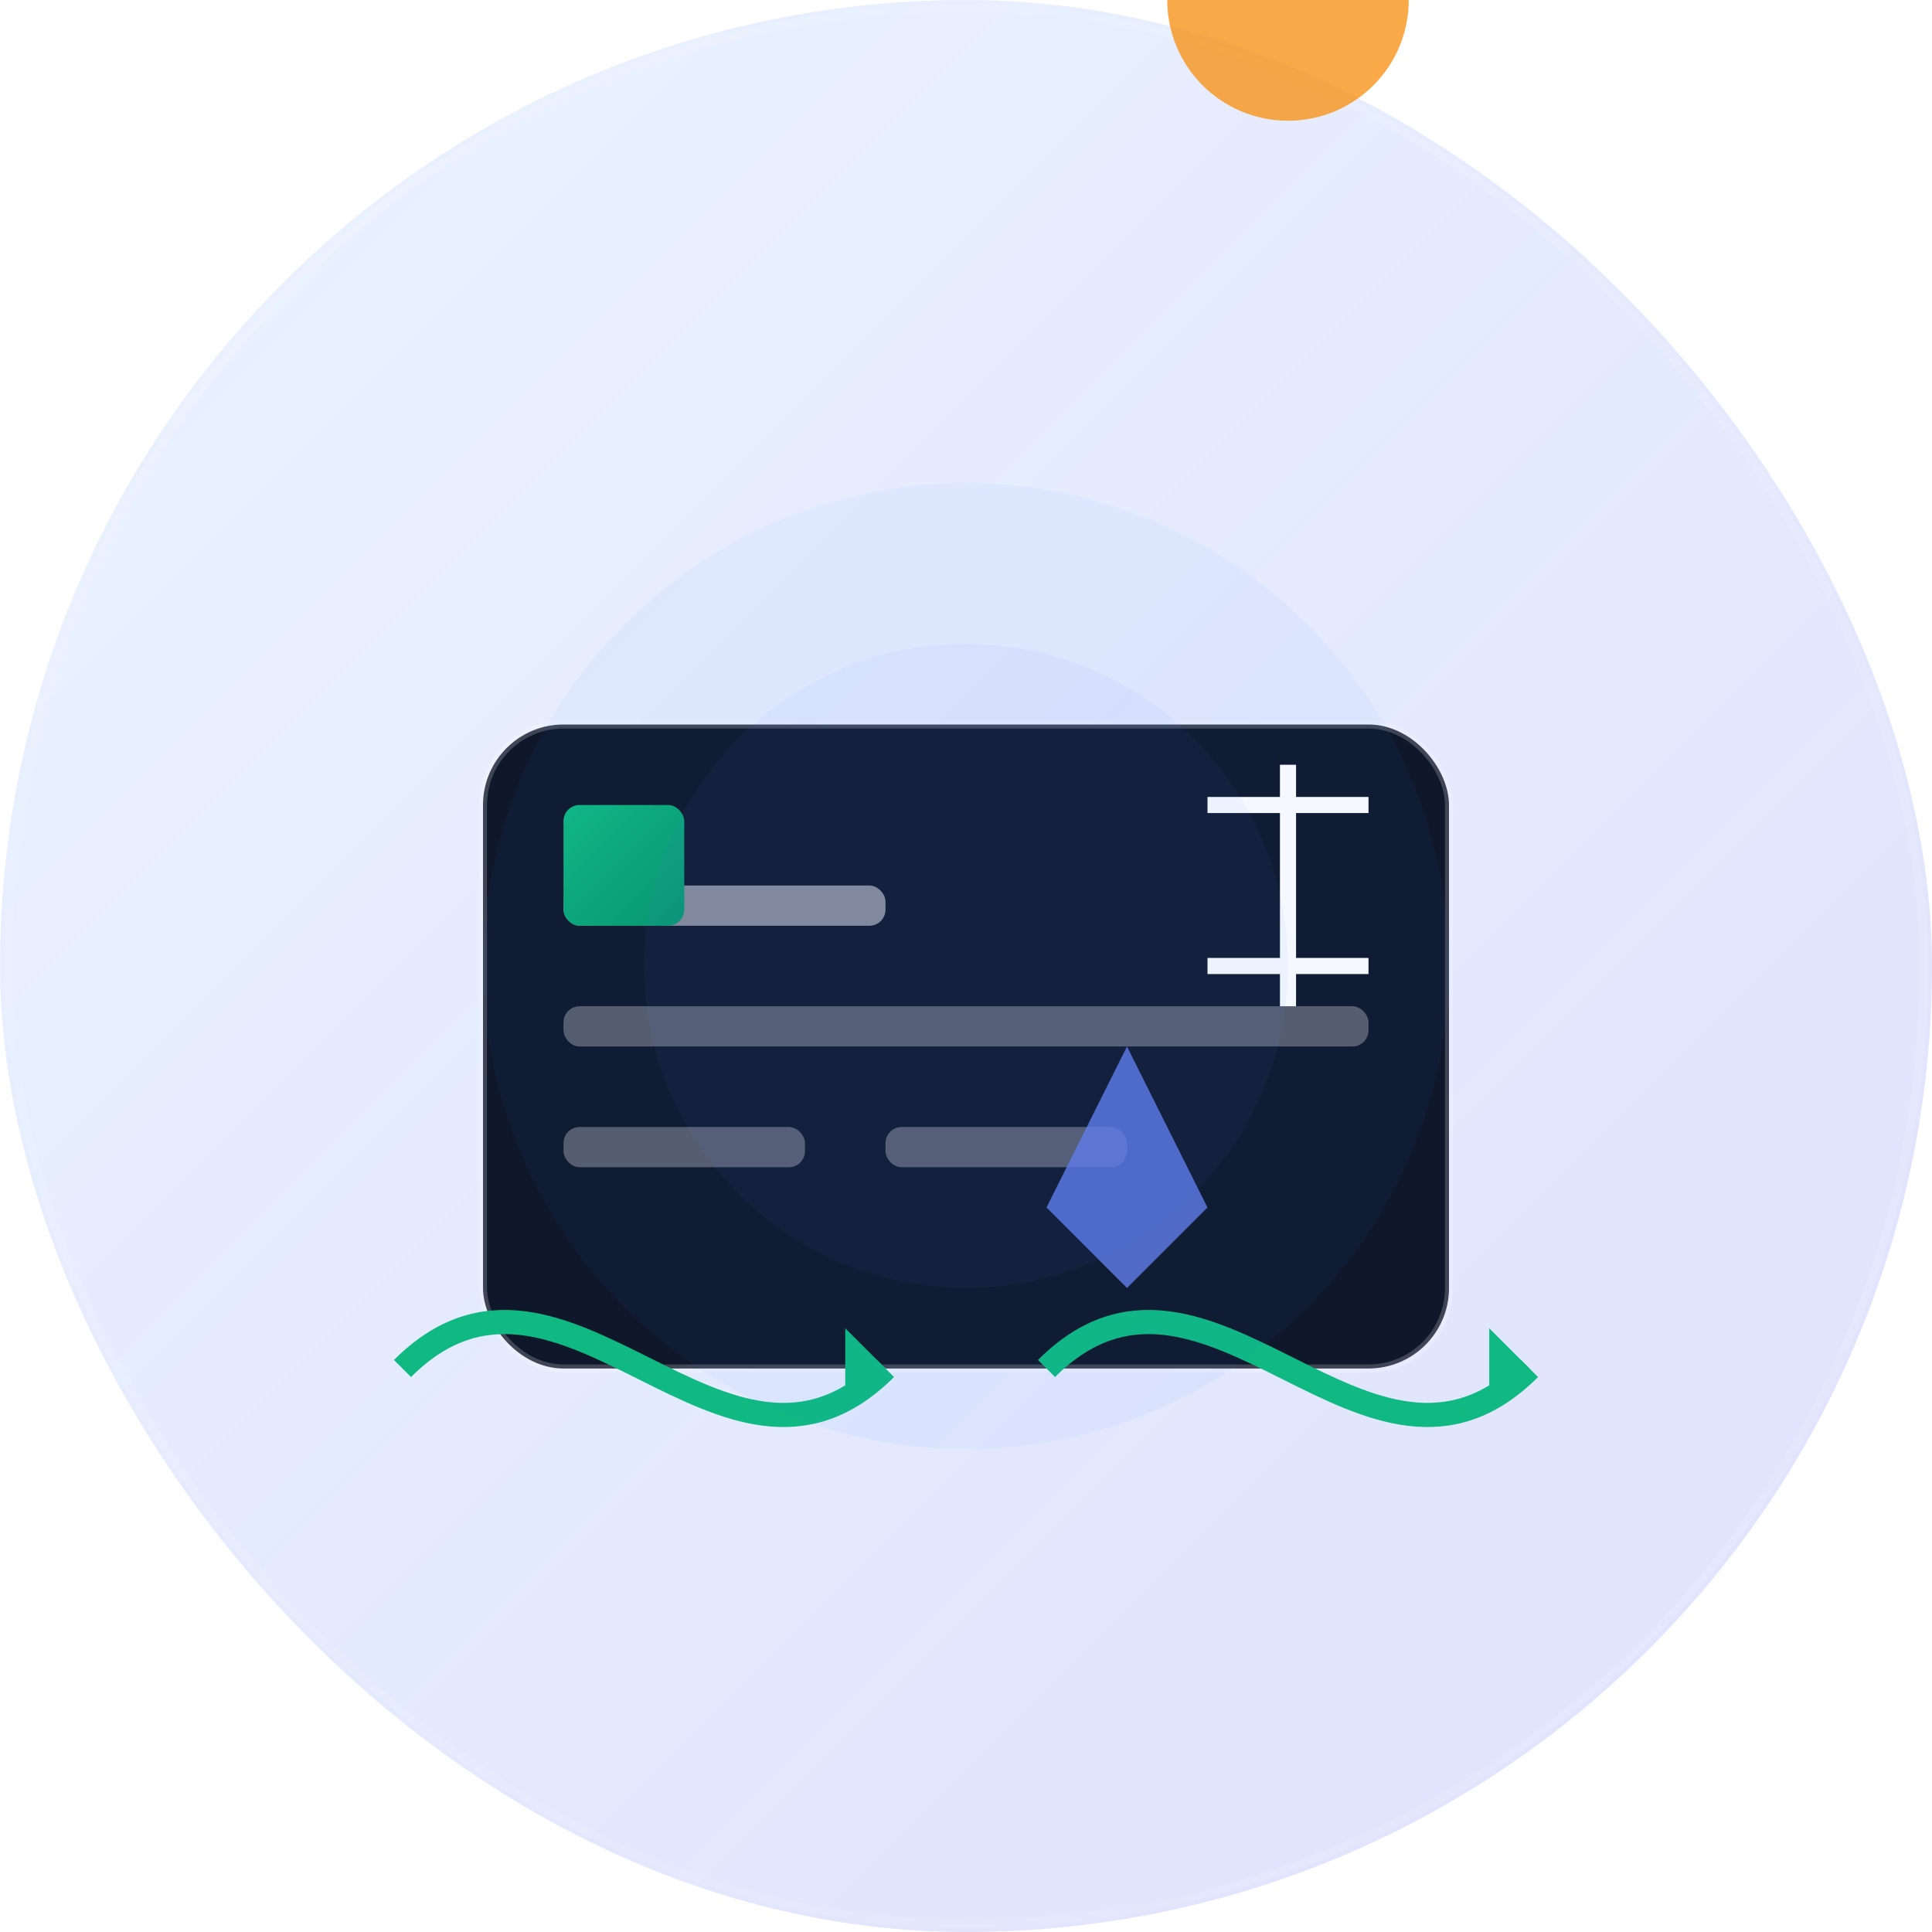
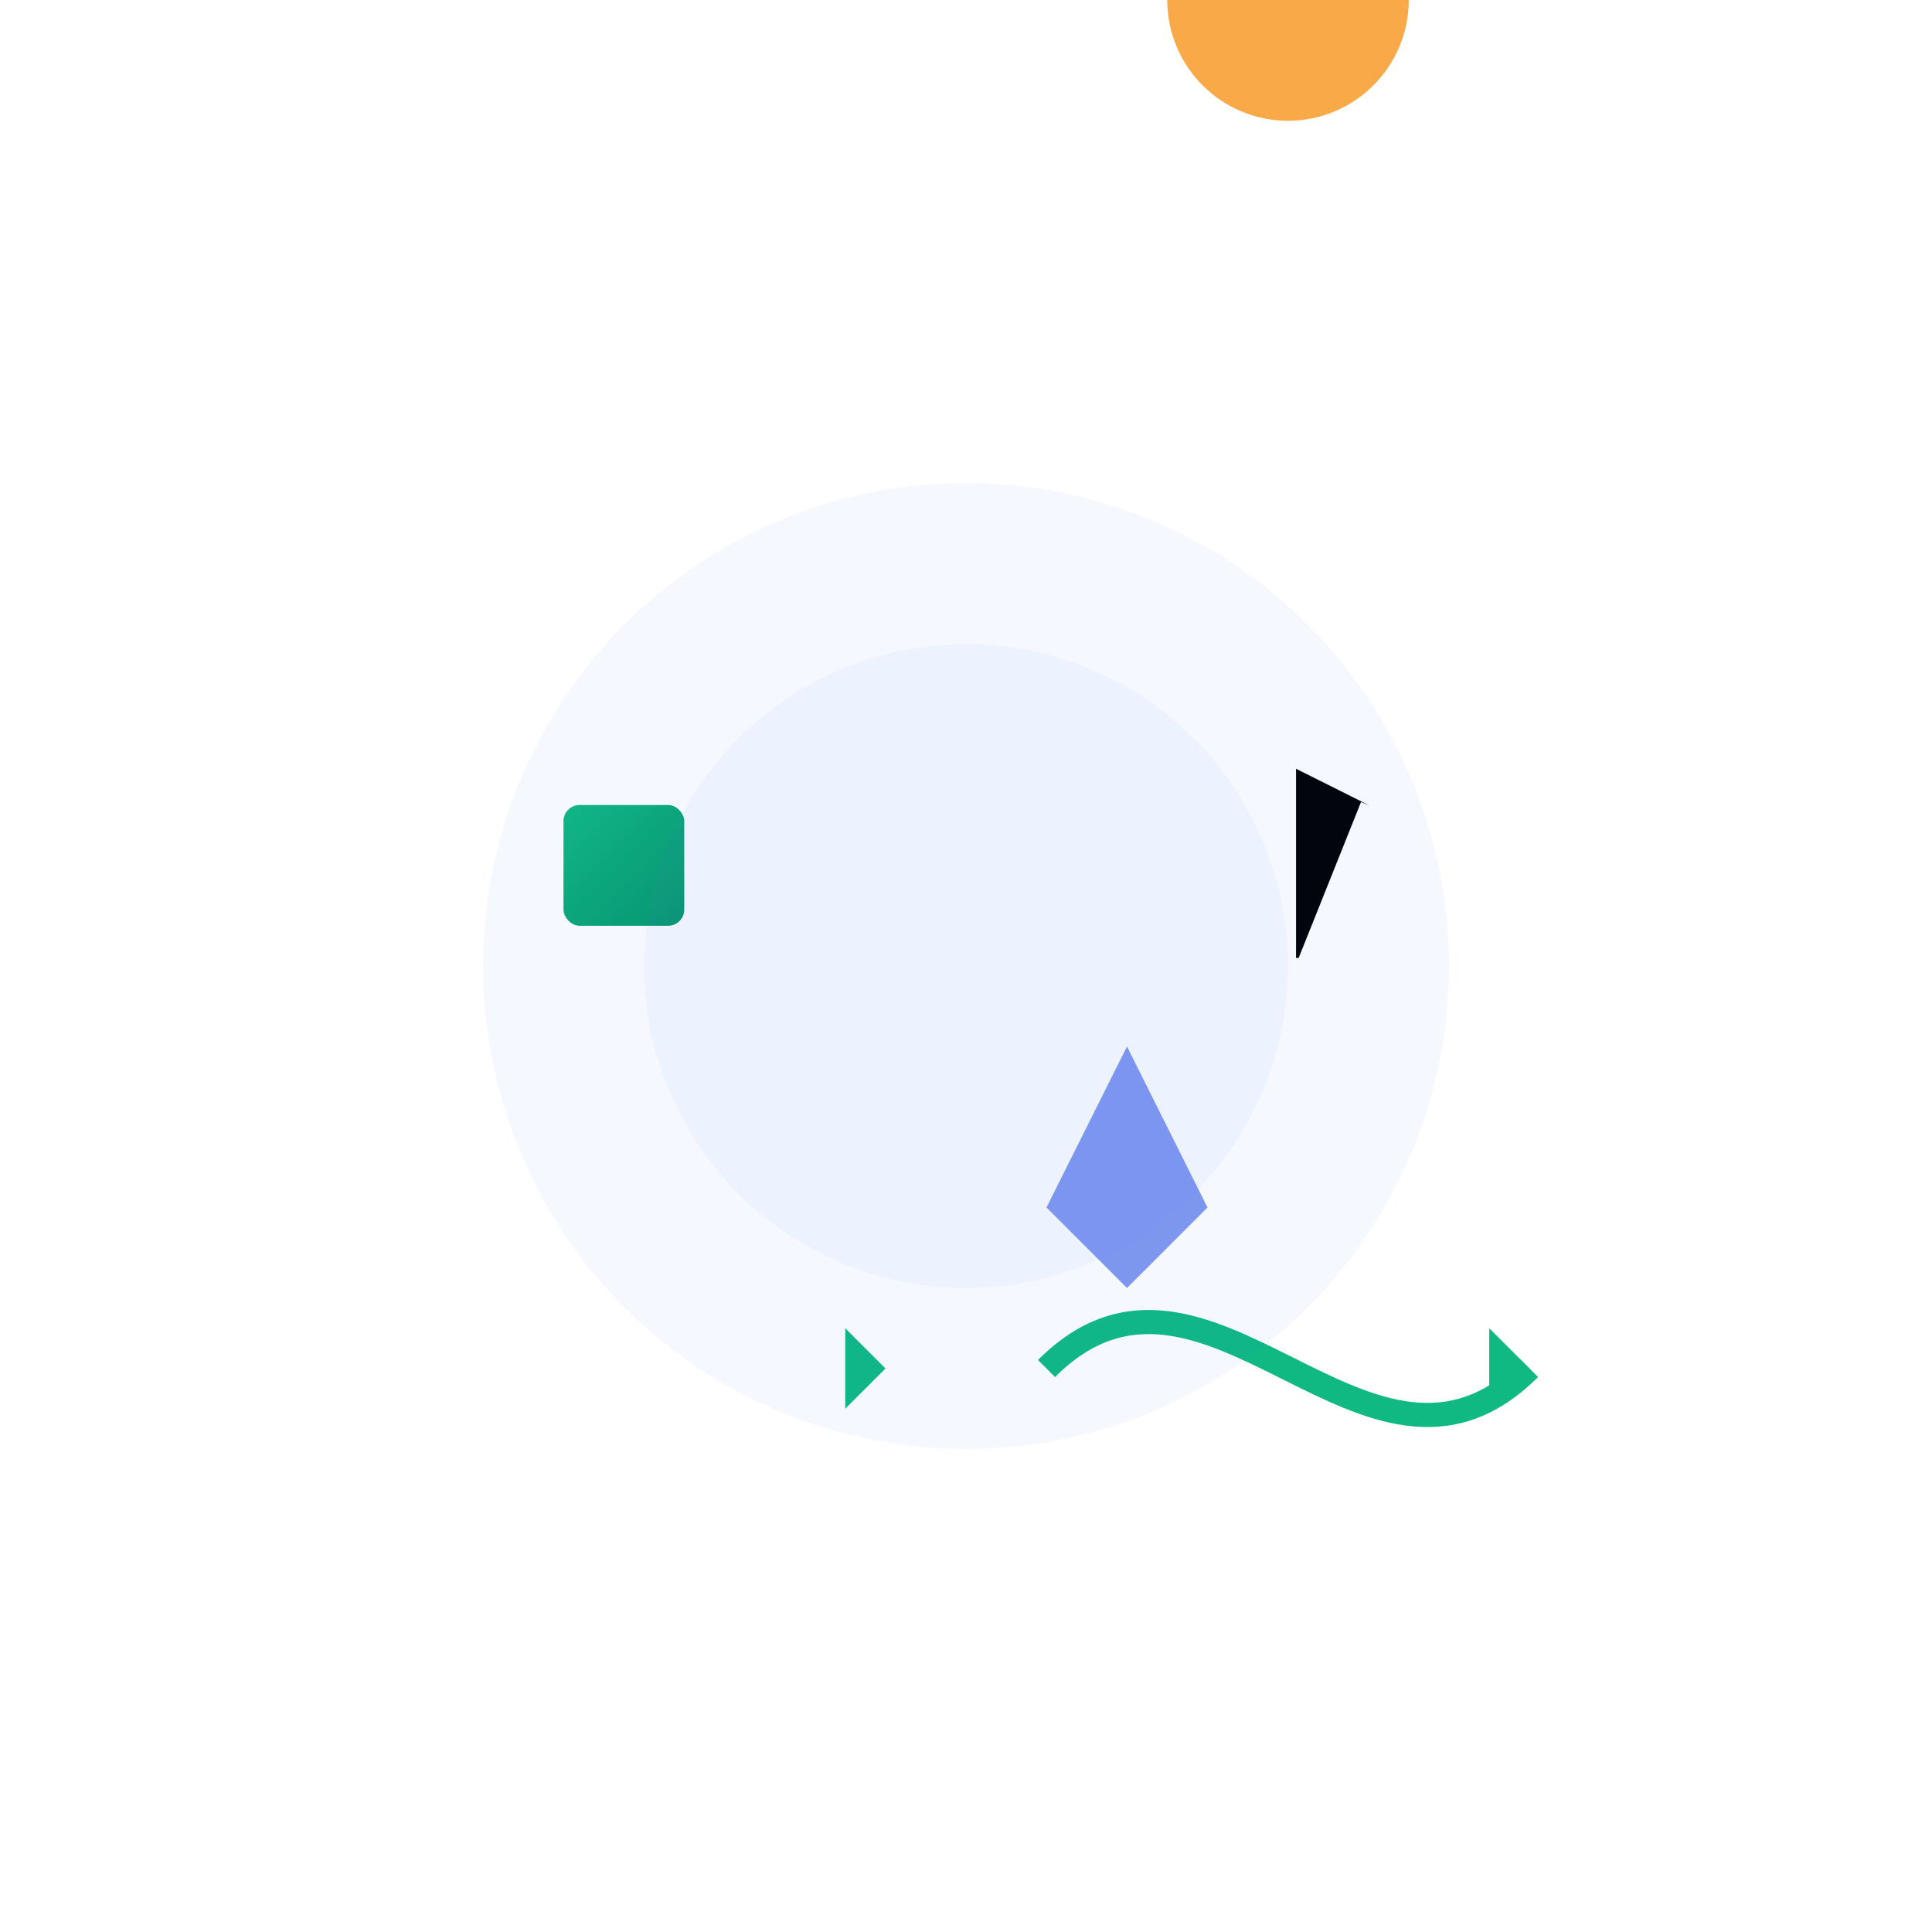
<svg xmlns="http://www.w3.org/2000/svg" width="240" height="240" viewBox="0 0 240 240">
  <defs>
    <linearGradient id="bg-gradient" x1="0%" y1="0%" x2="100%" y2="100%">
      <stop offset="0%" stop-color="#3b82f6" stop-opacity="0.1" />
      <stop offset="100%" stop-color="#6366f1" stop-opacity="0.2" />
    </linearGradient>
    <linearGradient id="card-gradient" x1="0%" y1="0%" x2="100%" y2="100%">
      <stop offset="0%" stop-color="#10b981" />
      <stop offset="100%" stop-color="#059669" />
    </linearGradient>
    <filter id="glow" x="-50%" y="-50%" width="200%" height="200%">
      <feGaussianBlur stdDeviation="5" result="blur" />
      <feComposite in="SourceGraphic" in2="blur" operator="over" />
    </filter>
  </defs>
-   <rect width="240" height="240" rx="120" fill="url(#bg-gradient)" />
  <rect x="1" y="1" width="238" height="238" rx="119" stroke="rgba(255,255,255,0.1)" stroke-width="1" fill="none" />
-   <rect x="60" y="90" width="120" height="80" rx="10" fill="#0f172a" stroke="rgba(255,255,255,0.2)" stroke-width="1" />
-   <rect x="70" y="110" width="40" height="5" rx="2" fill="rgba(255,255,255,0.5)" />
  <rect x="70" y="125" width="100" height="5" rx="2" fill="rgba(255,255,255,0.3)" />
  <rect x="70" y="140" width="30" height="5" rx="2" fill="rgba(255,255,255,0.3)" />
  <rect x="110" y="140" width="30" height="5" rx="2" fill="rgba(255,255,255,0.3)" />
  <rect x="70" y="100" width="15" height="15" rx="2" fill="url(#card-gradient)" filter="url(#glow)" />
  <circle cx="160" y="110" r="15" fill="#f7931a" opacity="0.8" />
-   <path d="M160 95 L160 125 M150 100 L170 100 M150 120 L170 120" stroke="white" stroke-width="2" />
+   <path d="M160 95 L160 125 L170 100 M150 120 L170 120" stroke="white" stroke-width="2" />
  <polygon points="130,150 140,130 150,150 140,160" fill="#627eea" opacity="0.8" />
-   <path d="M50,170 C70,150 90,190 110,170" stroke="#10b981" stroke-width="3" fill="none" filter="url(#glow)" />
  <polygon points="110,170 105,165 105,175" fill="#10b981" />
  <path d="M130,170 C150,150 170,190 190,170" stroke="#10b981" stroke-width="3" fill="none" filter="url(#glow)" />
  <polygon points="190,170 185,165 185,175" fill="#10b981" />
  <circle cx="120" cy="120" r="60" fill="rgba(59, 130, 246, 0.05)" filter="url(#glow)" />
  <circle cx="120" cy="120" r="40" fill="rgba(99, 102, 241, 0.05)" filter="url(#glow)" />
</svg>